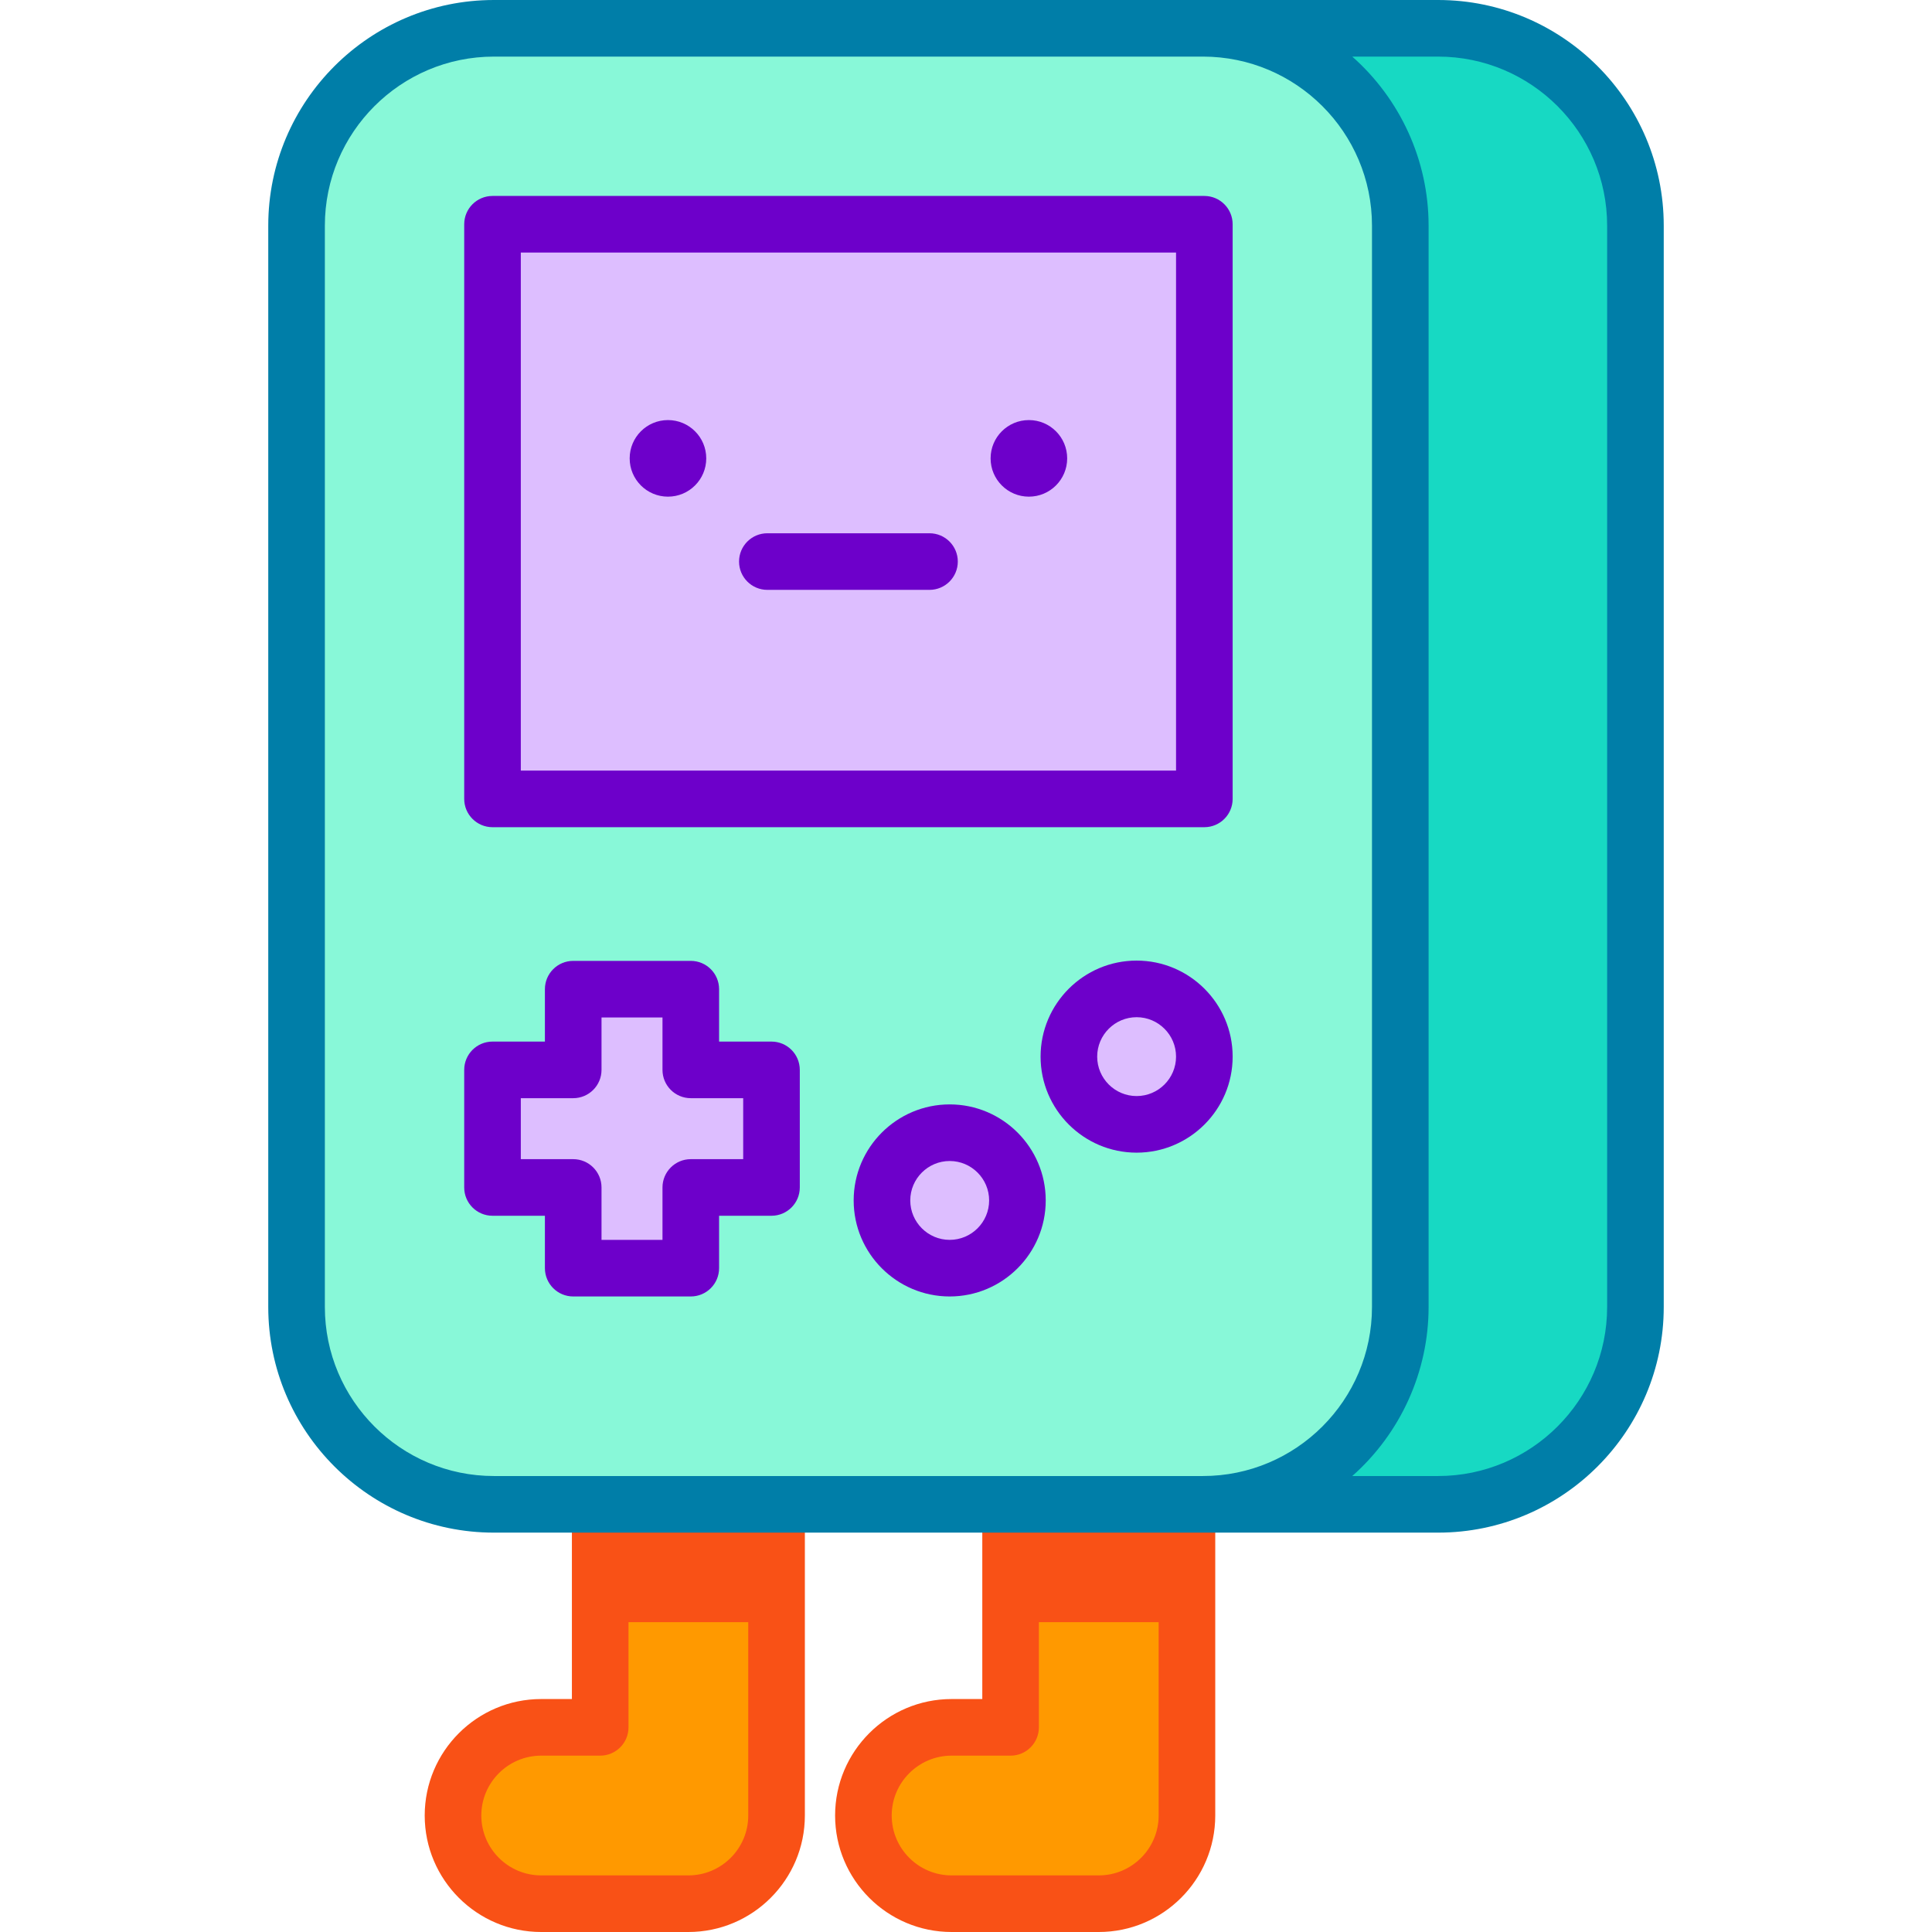
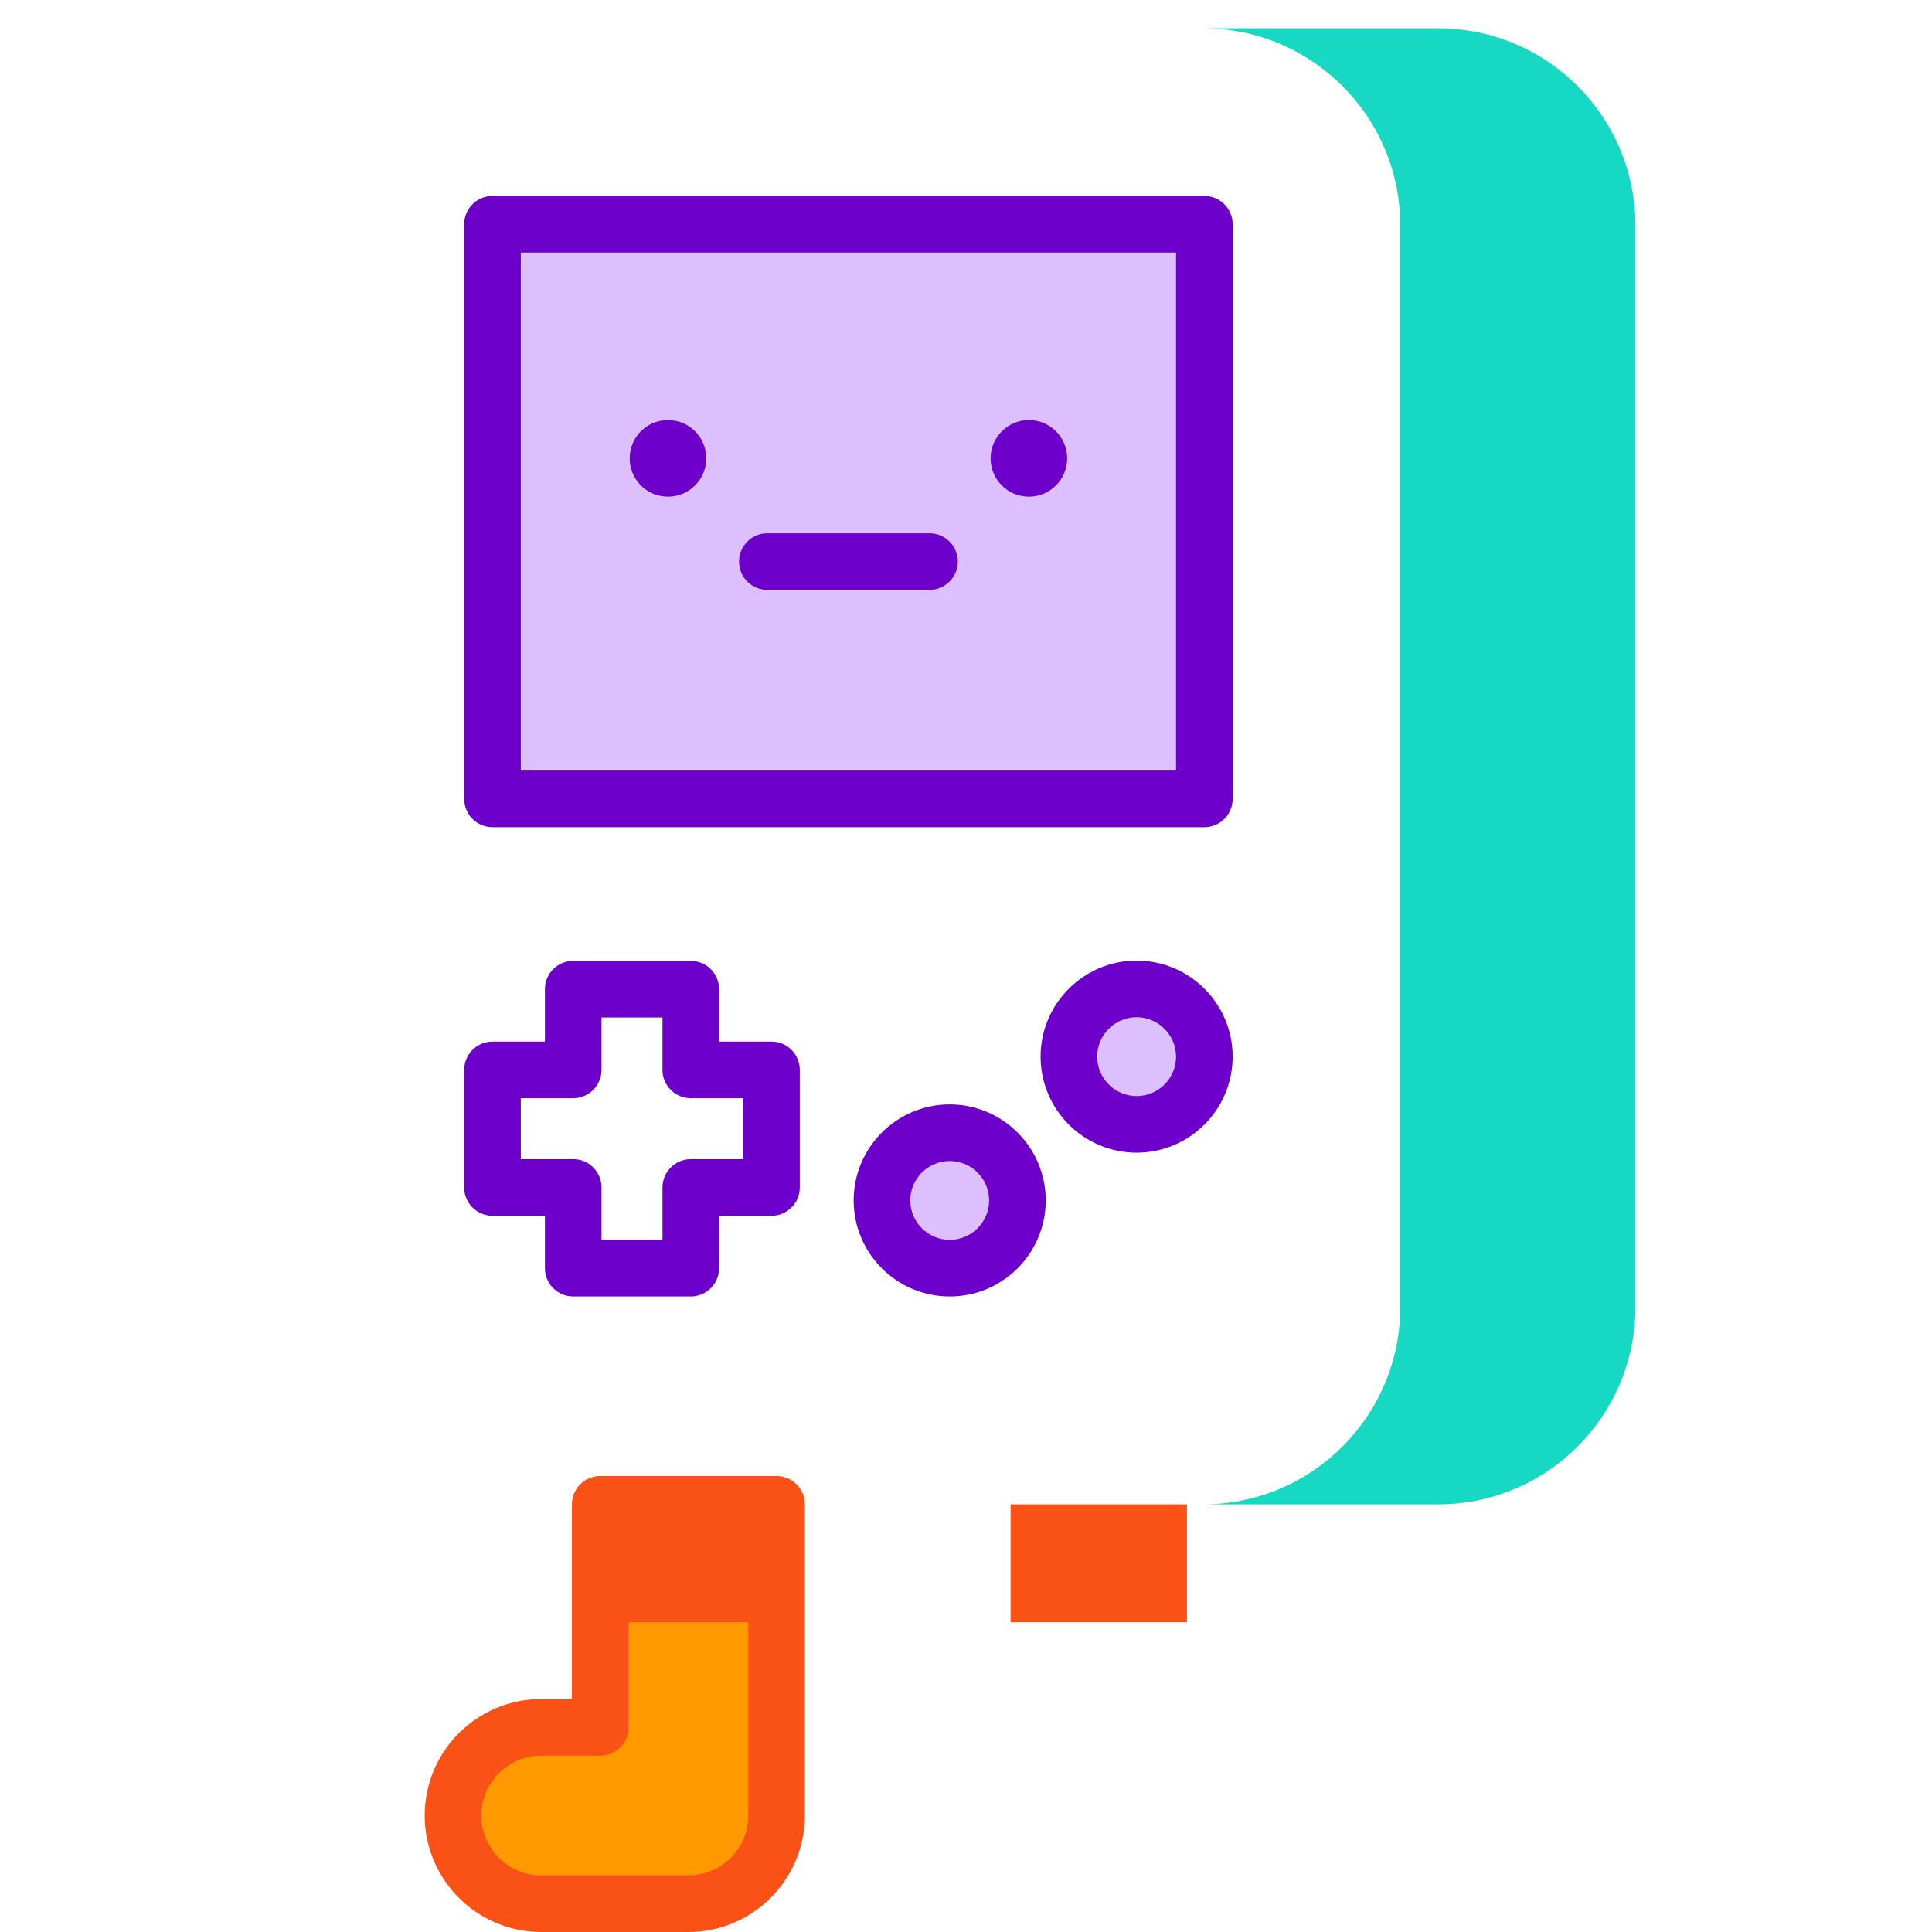
<svg xmlns="http://www.w3.org/2000/svg" id="Capa_1" enable-background="new 0 0 512 512" height="512" viewBox="0 0 512 512" width="512">
  <g>
-     <path d="m318.791 7.5h-187.898c-28.885 0-52.302 23.416-52.302 52.302v286.559c0 28.885 23.416 52.302 52.302 52.302h187.898c28.885 0 52.302-23.416 52.302-52.302v-286.559c0-28.886-23.416-52.302-52.302-52.302z" fill="#88f8d8" />
    <path d="m148.699 41.252h152.286v188.642h-152.286z" fill="#ddbeff" transform="matrix(0 1 -1 0 360.415 -89.269)" />
    <circle cx="272.667" cy="121.472" fill="#6d00ca" r="10.147" />
    <g>
      <path d="m246.329 156.321h-42.973c-4.142 0-7.5-3.358-7.5-7.5s3.358-7.5 7.5-7.5h42.973c4.142 0 7.5 3.358 7.5 7.5s-3.358 7.5-7.5 7.5z" fill="#6d00ca" />
    </g>
    <circle cx="177.017" cy="121.472" fill="#6d00ca" r="10.147" />
    <g>
      <path d="m319.164 219.216h-188.643c-4.142 0-7.5-3.358-7.5-7.5v-152.286c0-4.142 3.358-7.5 7.5-7.5h188.643c4.142 0 7.5 3.358 7.5 7.5v152.286c0 4.142-3.358 7.5-7.5 7.5zm-181.143-15h173.643v-137.286h-173.643z" fill="#6d00ca" />
    </g>
    <g>
-       <path d="m314.554 398.663v82.469c0 12.906-10.462 23.368-23.368 23.368h-39.007c-12.906 0-23.368-10.462-23.368-23.368s10.462-23.368 23.368-23.368h15.639v-59.101z" fill="#f90" />
-     </g>
+       </g>
    <g>
      <path d="m205.796 398.663v82.469c0 12.906-10.462 23.368-23.368 23.368h-39.007c-12.906 0-23.368-10.462-23.368-23.368s10.462-23.368 23.368-23.368h15.639v-59.101z" fill="#f90" />
    </g>
    <g>
      <g>
-         <path d="m291.186 512h-39.007c-17.021 0-30.868-13.848-30.868-30.868 0-17.021 13.848-30.869 30.868-30.869h8.139v-51.601c0-4.142 3.358-7.5 7.5-7.5h46.737c4.142 0 7.5 3.358 7.5 7.5v82.469c-.001 17.021-13.848 30.869-30.869 30.869zm-39.007-46.737c-8.75 0-15.868 7.119-15.868 15.869s7.119 15.868 15.868 15.868h39.007c8.75 0 15.868-7.119 15.868-15.868v-74.969h-31.737v51.601c0 4.142-3.358 7.5-7.5 7.5h-15.638z" fill="#f95116" />
-       </g>
+         </g>
    </g>
    <g>
      <g>
        <path d="m182.428 512h-39.007c-17.021 0-30.869-13.848-30.869-30.868 0-17.021 13.848-30.869 30.869-30.869h8.139v-51.601c0-4.142 3.358-7.5 7.5-7.5h46.736c4.142 0 7.5 3.358 7.5 7.5v82.469c0 17.021-13.848 30.869-30.868 30.869zm-39.007-46.737c-8.75 0-15.869 7.119-15.869 15.869s7.119 15.868 15.869 15.868h39.007c8.75 0 15.868-7.119 15.868-15.868v-74.969h-31.736v51.601c0 4.142-3.358 7.5-7.5 7.5h-15.639z" fill="#f95116" />
      </g>
    </g>
    <path d="m159.059 398.663h46.737v31.227h-46.737z" fill="#f95116" />
    <path d="m267.818 398.663h46.737v31.227h-46.737z" fill="#f95116" />
    <path d="m381.107 7.5h-62.316c28.885 0 52.302 23.416 52.302 52.302v286.559c0 28.885-23.416 52.302-52.302 52.302h62.316c28.885 0 52.302-23.416 52.302-52.302v-286.559c0-28.886-23.417-52.302-52.302-52.302z" fill="#17d9c3" />
-     <path d="m381.107 0c-4.246 0-245.993 0-250.214 0-32.975 0-59.802 26.827-59.802 59.802v286.559c0 32.975 26.827 59.802 59.802 59.802h250.214c32.975 0 59.802-26.827 59.802-59.802v-286.559c0-32.975-26.827-59.802-59.802-59.802zm-295.016 346.361v-286.559c0-24.704 20.098-44.802 44.802-44.802h187.898c24.704 0 44.801 20.098 44.801 44.802v286.559c0 24.704-20.098 44.802-44.801 44.802h-187.898c-24.704 0-44.802-20.099-44.802-44.802zm339.818 0c0 24.704-20.098 44.802-44.802 44.802h-22.745c12.789-11.305 20.231-27.65 20.231-44.802v-286.559c0-17.37-7.572-33.613-20.231-44.802h22.745c24.704 0 44.802 20.098 44.802 44.802z" fill="#007ea8" />
    <g fill="#ddbeff">
-       <path d="m204.453 283.531h-21.387v-21.387h-31.158v21.387h-21.387v31.158h21.387v21.387h31.158v-21.387h21.387z" />
      <circle cx="251.68" cy="318.128" r="17.949" />
      <circle cx="301.215" cy="280.018" r="17.949" />
    </g>
    <g>
      <path d="m183.066 343.576h-31.158c-4.142 0-7.5-3.358-7.5-7.5v-13.887h-13.887c-4.142 0-7.5-3.358-7.5-7.5v-31.158c0-4.142 3.358-7.5 7.5-7.5h13.887v-13.887c0-4.142 3.358-7.5 7.5-7.5h31.158c4.142 0 7.5 3.358 7.5 7.5v13.887h13.887c4.142 0 7.5 3.358 7.5 7.5v31.158c0 4.142-3.358 7.5-7.5 7.5h-13.887v13.887c0 4.142-3.358 7.5-7.5 7.5zm-23.658-15h16.158v-13.887c0-4.142 3.358-7.5 7.5-7.5h13.887v-16.158h-13.887c-4.142 0-7.5-3.358-7.5-7.5v-13.887h-16.158v13.887c0 4.142-3.358 7.5-7.5 7.5h-13.887v16.158h13.887c4.142 0 7.5 3.358 7.5 7.5z" fill="#6d00ca" />
    </g>
    <g>
      <path d="m251.68 343.576c-14.033 0-25.449-11.416-25.449-25.449s11.416-25.449 25.449-25.449 25.449 11.416 25.449 25.449-11.416 25.449-25.449 25.449zm0-35.897c-5.761 0-10.449 4.688-10.449 10.449s4.688 10.449 10.449 10.449 10.449-4.688 10.449-10.449-4.688-10.449-10.449-10.449z" fill="#6d00ca" />
    </g>
    <g>
      <path d="m301.215 305.466c-14.033 0-25.449-11.416-25.449-25.449s11.416-25.449 25.449-25.449 25.449 11.416 25.449 25.449-11.416 25.449-25.449 25.449zm0-35.897c-5.761 0-10.449 4.688-10.449 10.449s4.688 10.449 10.449 10.449 10.449-4.688 10.449-10.449-4.688-10.449-10.449-10.449z" fill="#6d00ca" />
    </g>
  </g>
</svg>